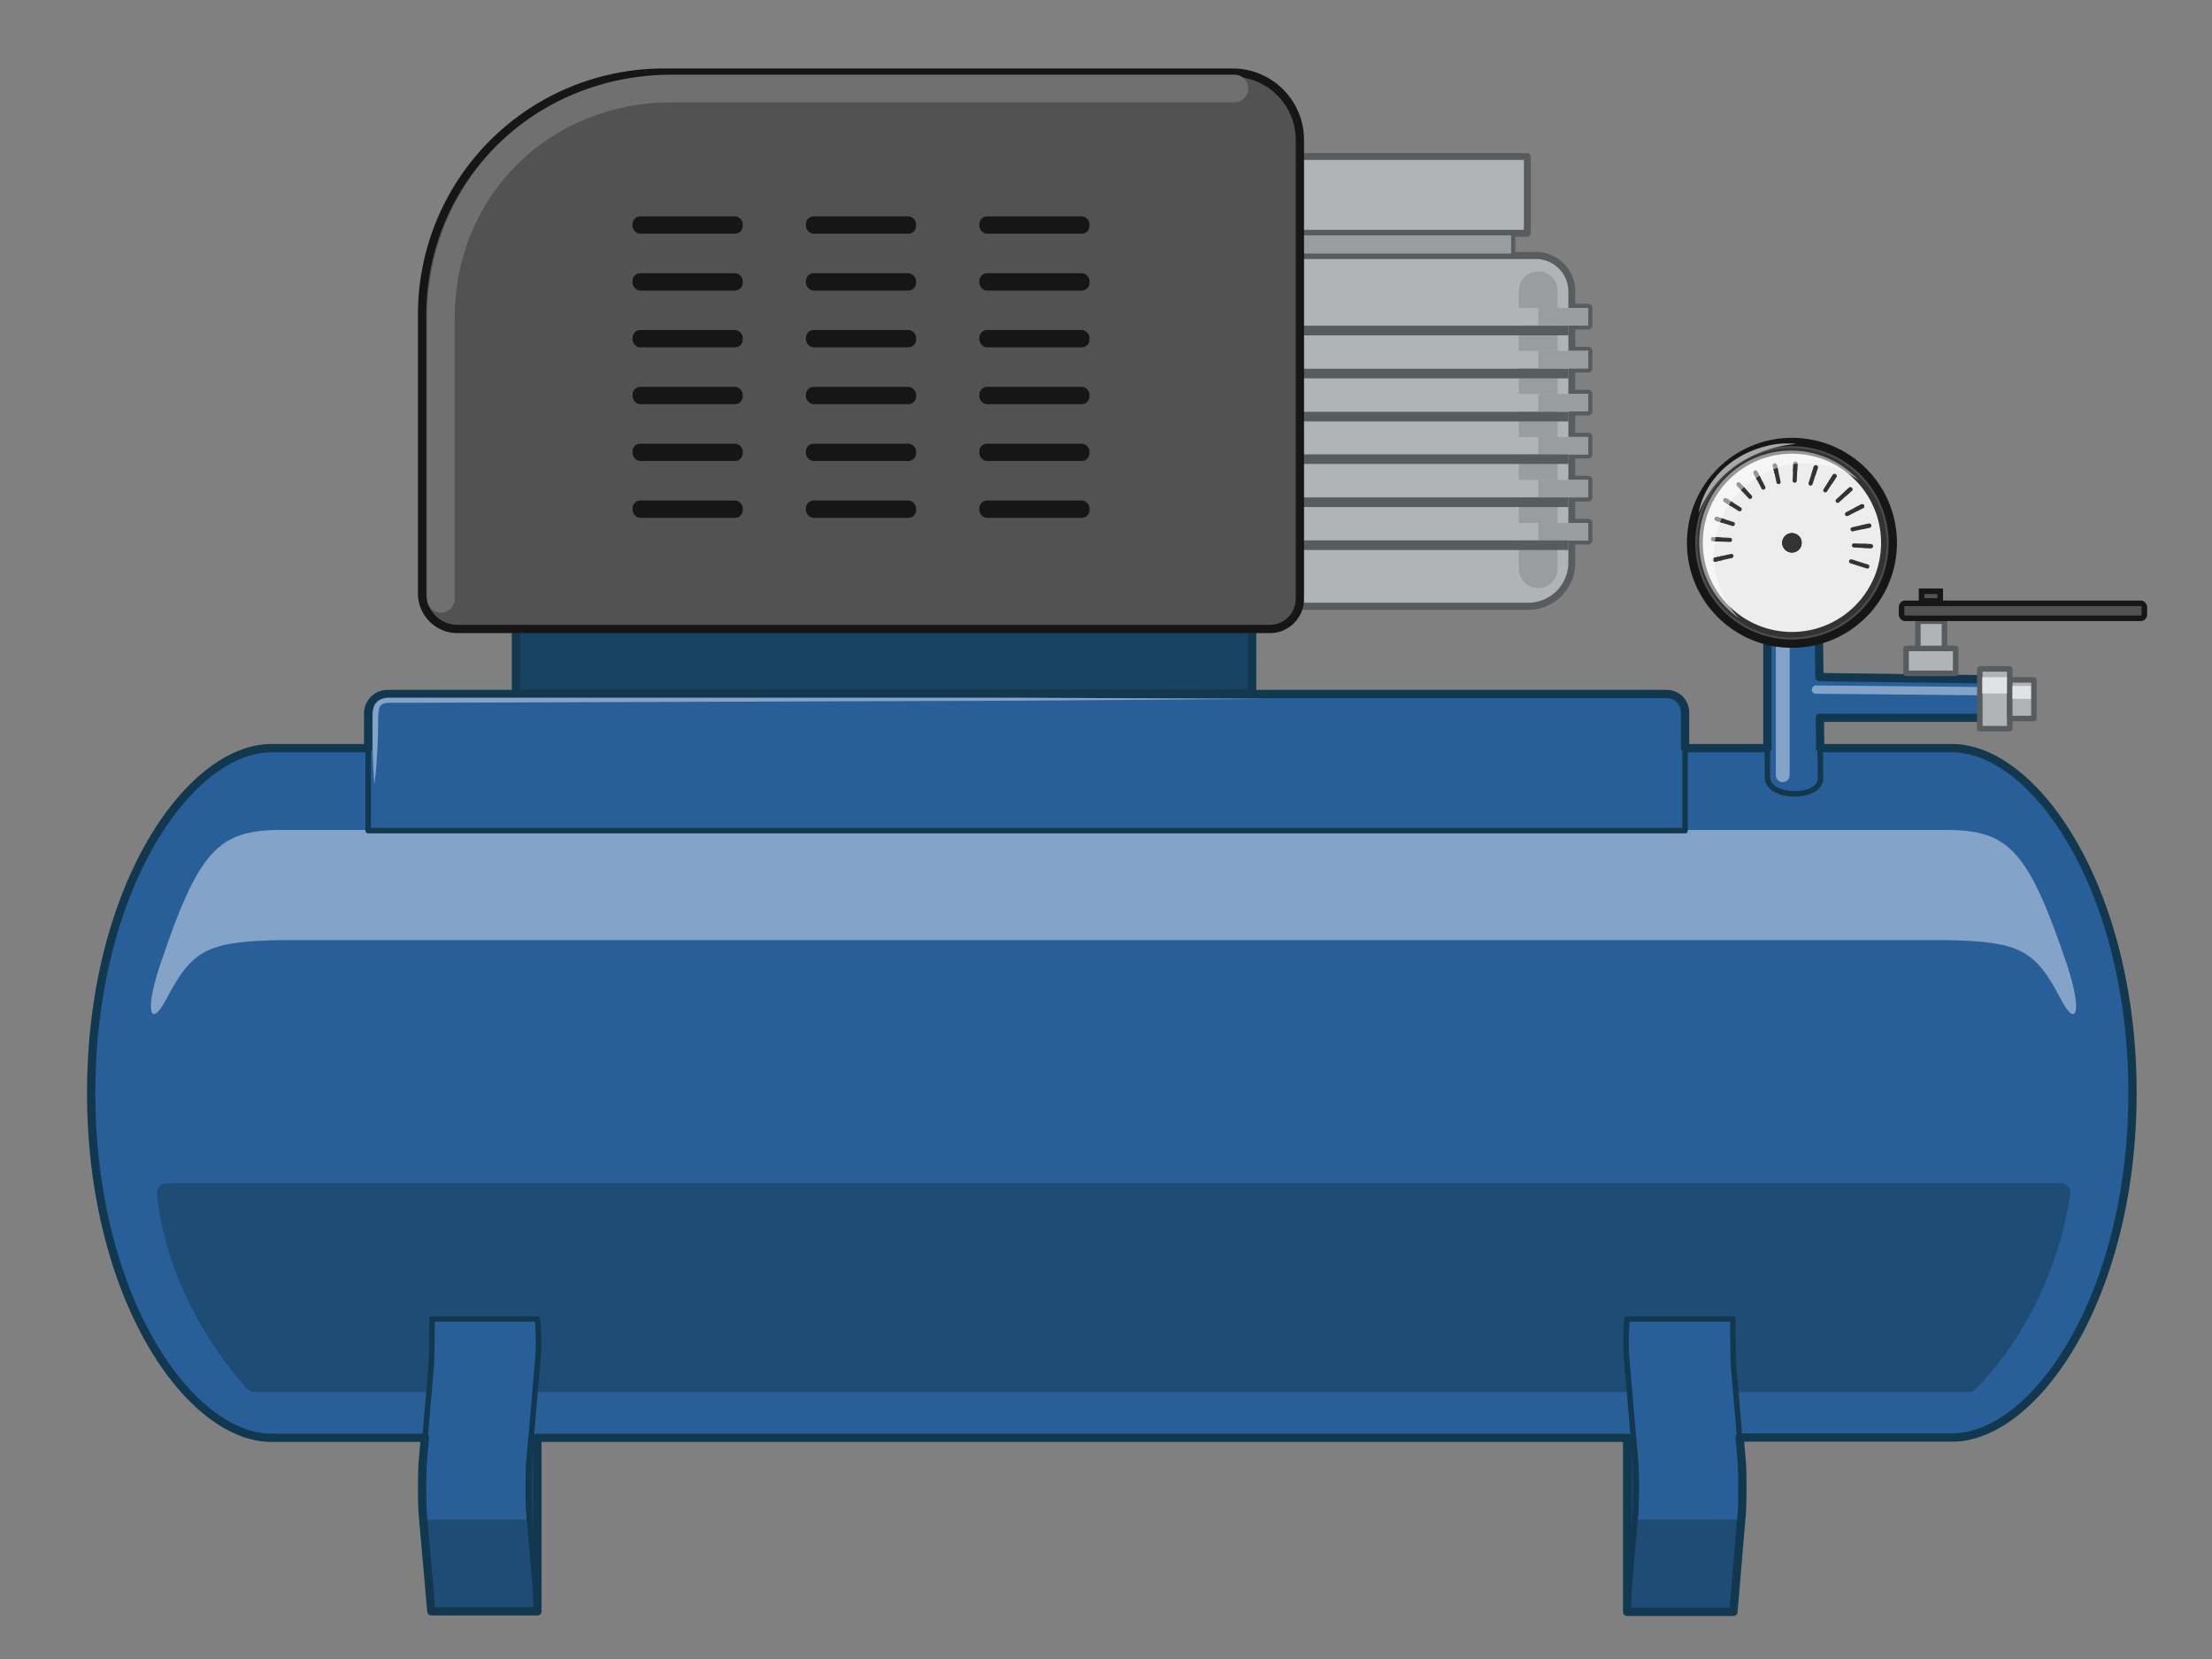
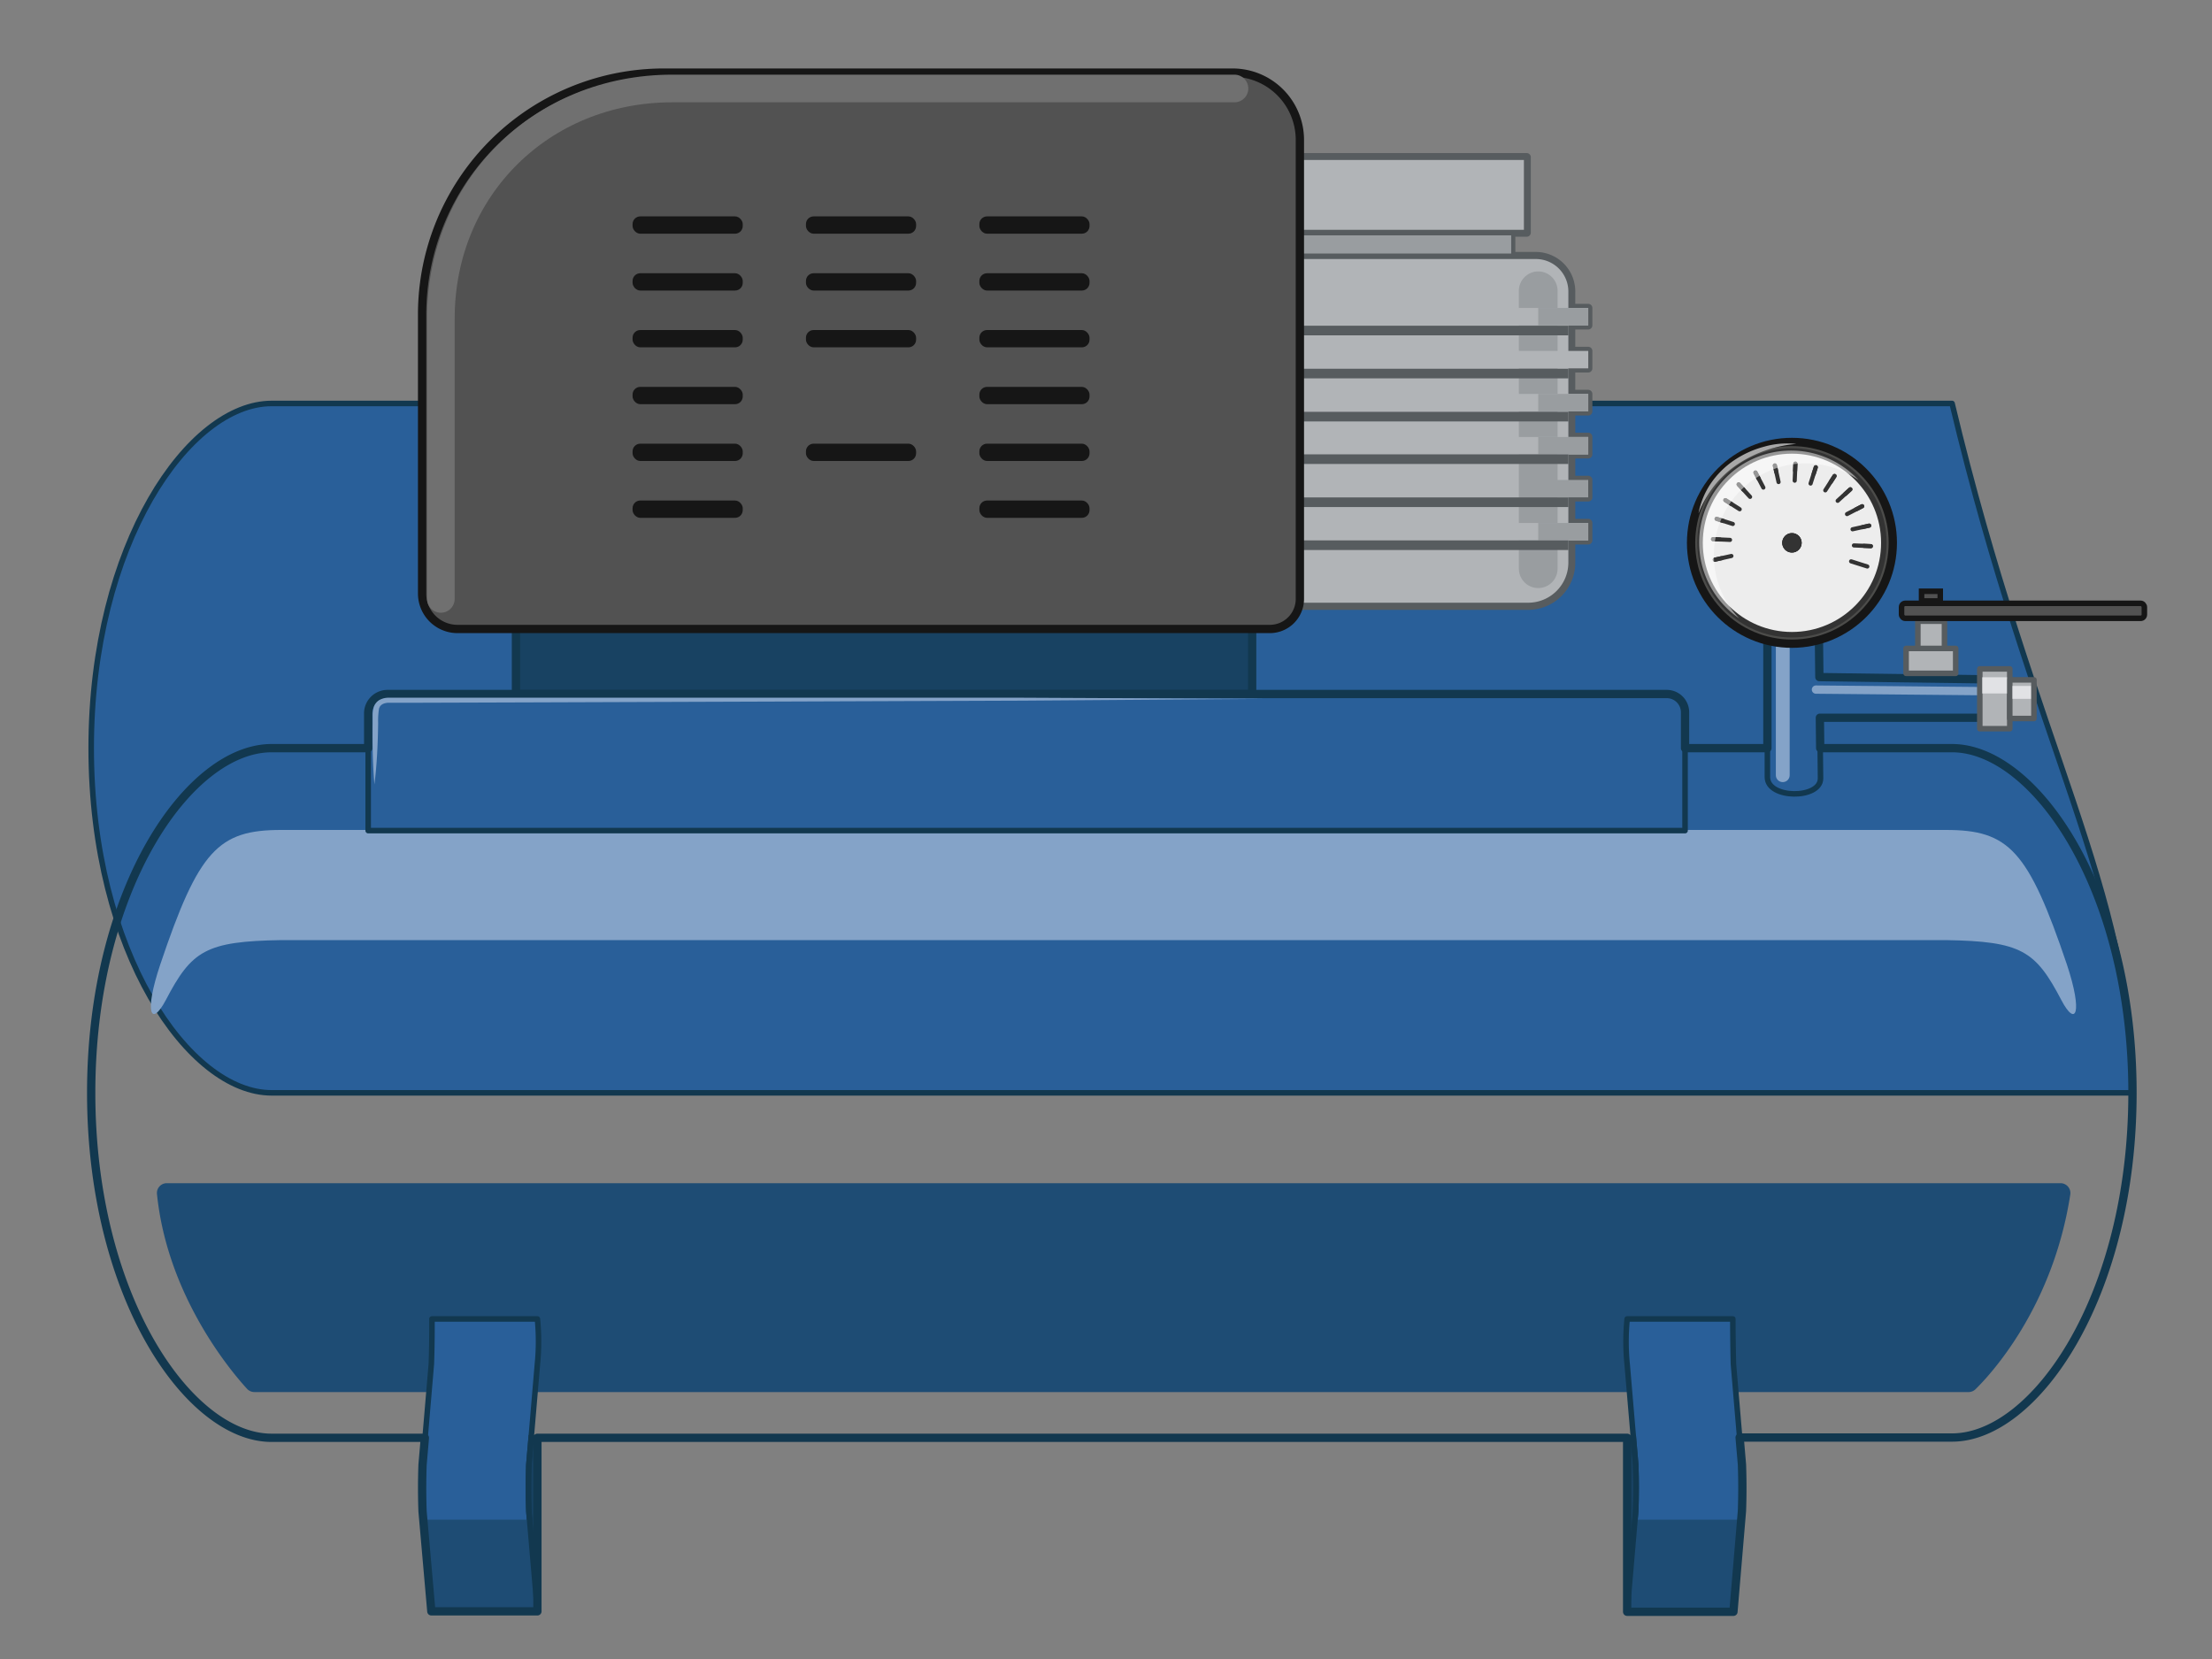
<svg xmlns="http://www.w3.org/2000/svg" width="400" height="300" viewBox="0 0 400 300">
  <rect x="0" y="0" width="400" height="300" fill="#808080" stroke="none" />
  <g id="editable">
    <g id="primary_color" data-name="primary color">
-       <path d="M385.58,197.62c0,36.93-17.71,62.33-32.62,62.33H49.11c-14.91,0-32.62-25.4-32.62-62.33s17.71-62.33,32.62-62.33H353C367.87,135.29,385.58,160.69,385.58,197.62Z" fill="#295f99" stroke="#12384f" stroke-linecap="round" stroke-linejoin="round" />
+       <path d="M385.58,197.62H49.11c-14.91,0-32.62-25.4-32.62-62.33s17.71-62.33,32.62-62.33H353C367.87,135.29,385.58,160.69,385.58,197.62Z" fill="#295f99" stroke="#12384f" stroke-linecap="round" stroke-linejoin="round" />
      <path d="M351.83,170c13.71.22,16.24,1.89,20.94,10.87,2.62,5,3.9,2.33,1-6.43-7-20.71-10.5-24.36-21.9-24.36h-301c-11.4,0-14.94,3.65-21.9,24.36-2.95,8.76-1.66,11.42,1,6.43,4.7-9,7.23-10.65,20.94-10.87Z" fill="#84a3c8" />
      <rect x="93.3" y="107.3" width="133.13" height="18.21" fill="#184262" stroke="#12384f" stroke-miterlimit="10" stroke-width="1.5" />
      <path d="M359.45,122.85,329,122.44l-.12-10.63H319.6v28.72c0,4,9.61,4,9.61.23l-.12-11h30.18C362.45,129.8,362.64,122.85,359.45,122.85Z" fill="#295f99" stroke="#12384f" stroke-linecap="round" stroke-linejoin="round" />
      <path d="M70.08,125.5H301.4a3.31,3.31,0,0,1,3.31,3.31V150.2a0,0,0,0,1,0,0H66.58a0,0,0,0,1,0,0V129A3.5,3.5,0,0,1,70.08,125.5Z" fill="#295f99" stroke="#12384f" stroke-linecap="round" stroke-linejoin="round" />
      <path d="M356,251.73H46a1.8,1.8,0,0,1-1.31-.57c-2.67-2.9-14.39-16.59-16.3-35.2a1.78,1.78,0,0,1,1.76-2H372.62a1.78,1.78,0,0,1,1.75,2.07c-3.17,20.51-14.53,32.64-17.13,35.18A1.77,1.77,0,0,1,356,251.73Z" fill="#1e4c74" />
      <path d="M315,273.24l-1.55,18.17H294.24l1.55-18.17c.1-2.8.1-5.61,0-8.41l-.42-4.88-1.13-13.28a41.08,41.08,0,0,1,0-8.16h19.11s0,4,.11,8.16L314.59,260l.42,4.88C315.11,267.63,315.11,270.44,315,273.24Z" fill="#295f99" />
      <path d="M295.79,273.24l-1.55,18.17V260h1.13l.42,4.88C295.89,267.63,295.89,270.44,295.79,273.24Z" fill="#184262" stroke="#12384f" stroke-miterlimit="10" />
      <path d="M95.63,264.83c-.1,2.8-.1,5.61,0,8.41l1.55,18.17H78l-1.55-18.17c-.1-2.8-.1-5.61,0-8.41l.42-4.88L78,246.67c.15-4.2.11-8.16.11-8.16H97.18a41.08,41.08,0,0,1,0,8.16L96.05,260Z" fill="#295f99" />
      <path d="M97.18,260v31.46l-1.55-18.17c-.1-2.8-.1-5.61,0-8.41l.42-4.88Z" fill="#184262" stroke="#12384f" stroke-miterlimit="10" />
      <polygon points="295.62 274.8 294.24 291.41 313.46 291.41 314.84 274.8 295.62 274.8" fill="#1e4c74" />
      <polygon points="95.81 274.8 97.18 291.41 77.96 291.41 76.59 274.8 95.81 274.8" fill="#1e4c74" />
      <path d="M315,273.24l-1.55,18.17H294.24l1.55-18.17c.1-2.8.1-5.61,0-8.41l-.42-4.88-1.13-13.28a41.08,41.08,0,0,1,0-8.16h19.11s0,4,.11,8.16L314.59,260l.42,4.88C315.11,267.63,315.11,270.44,315,273.24Z" fill="none" stroke="#12384f" stroke-linecap="round" stroke-linejoin="round" />
      <path d="M95.63,264.83c-.1,2.8-.1,5.61,0,8.41l1.55,18.17H78l-1.55-18.17c-.1-2.8-.1-5.61,0-8.41l.42-4.88L78,246.67c.15-4.2.11-8.16.11-8.16H97.18a41.08,41.08,0,0,1,0,8.16L96.05,260Z" fill="none" stroke="#12384f" stroke-linecap="round" stroke-linejoin="round" />
      <path d="M353,135.29H329.15l-.06-5.5h30.18c3.18,0,3.37-6.94.18-6.94L329,122.44l-.12-10.63H319.6v23.48H304.71v-6.48a3.31,3.31,0,0,0-3.31-3.31H70.08a3.5,3.5,0,0,0-3.5,3.5v6.29H49.11c-14.91,0-32.62,25.4-32.62,62.33S34.2,260,49.11,260H76.83l-.42,4.88c-.1,2.8-.1,5.61,0,8.41L78,291.38v0H97.18V260H294.24v31.46h19.22L315,273.24c.1-2.8.1-5.61,0-8.41l-.42-4.88H353c14.91,0,32.62-25.4,32.62-62.33S367.87,135.29,353,135.29Z" fill="none" stroke="#12384f" stroke-linecap="round" stroke-linejoin="round" stroke-width="1.5" />
      <path d="M67.71,141.84c-.32-3.66-.37-7.3-.33-11l0-1.37a5.38,5.38,0,0,1,.18-1.5,2.36,2.36,0,0,1,1-1.36,3.5,3.5,0,0,1,1.54-.44c1.91,0,3.67,0,5.51,0l21.88,0,43.77,0,43.77,0,43.76.21-43.76.32-43.77.16-43.77.15-21.88.07c-1.8,0-3.69,0-5.43,0-.85.06-1.45.37-1.64,1.07a13.56,13.56,0,0,0-.16,2.57C68.33,134.55,68.16,138.2,67.71,141.84Z" fill="#84a3c8" />
      <line x1="322.38" y1="114.78" x2="322.38" y2="140.18" fill="none" stroke="#84a3c8" stroke-linecap="round" stroke-linejoin="round" stroke-width="2.5" />
      <line x1="328.38" y1="124.7" x2="359.33" y2="124.99" fill="none" stroke="#84a3c8" stroke-linecap="round" stroke-linejoin="round" stroke-width="1.5" />
    </g>
    <g id="secondary_color" data-name="secondary color">
      <path d="M287.2,58.83V55.69h-3.09v-3a6.39,6.39,0,0,0-6.39-6.38h-4.45V42.06h2.8V28.43H226.44V42.06h8.62v4.28h-8.62v63.19h49.9a7.77,7.77,0,0,0,7.77-7.77V97.71h3.09V94.57h-3.09V89.94h3.09V86.79h-3.09V82.16h3.09V79h-3.09V74.39h3.09V71.24h-3.09V66.61h3.09V63.46h-3.09V58.83Z" fill="none" stroke="#575c5f" stroke-linecap="round" stroke-linejoin="round" stroke-width="1.5" />
      <rect x="235.06" y="42.06" width="38.21" height="4.28" fill="#999da0" />
      <path d="M226.44,46.34h51.29a6.38,6.38,0,0,1,6.38,6.38v49a7.77,7.77,0,0,1-7.77,7.77h-49.9a0,0,0,0,1,0,0V46.34A0,0,0,0,1,226.44,46.34Z" fill="#b1b4b7" stroke="#575c5f" stroke-linecap="round" stroke-linejoin="round" />
      <line x1="278.16" y1="52.58" x2="278.16" y2="102.84" fill="none" stroke="#999da0" stroke-linecap="round" stroke-linejoin="round" stroke-width="7" />
      <rect x="226.44" y="28.43" width="49.63" height="13.63" fill="#b1b4b7" stroke="#575c5f" stroke-linecap="round" stroke-linejoin="round" />
      <rect x="226.44" y="55.69" width="60.77" height="3.15" fill="#b1b4b7" />
      <rect x="226.44" y="63.46" width="60.77" height="3.15" fill="#b1b4b7" />
      <rect x="226.44" y="71.24" width="60.77" height="3.15" fill="#b1b4b7" />
      <rect x="226.44" y="79.02" width="60.77" height="3.15" fill="#b1b4b7" />
-       <rect x="226.44" y="86.79" width="60.77" height="3.15" fill="#b1b4b7" />
      <rect x="226.44" y="94.57" width="60.77" height="3.15" fill="#b1b4b7" />
      <rect x="278.16" y="55.69" width="9.04" height="3.15" fill="#999da0" />
-       <rect x="278.16" y="63.46" width="9.04" height="3.15" fill="#999da0" />
      <rect x="278.16" y="71.24" width="9.04" height="3.15" fill="#999da0" />
      <rect x="278.16" y="79.02" width="9.04" height="3.15" fill="#999da0" />
      <rect x="278.16" y="86.79" width="9.04" height="3.15" fill="#999da0" />
      <rect x="278.16" y="94.57" width="9.04" height="3.15" fill="#999da0" />
      <path d="M341.53,102.31a19.88,19.88,0,0,1-1.18,4,14.14,14.14,0,0,1-2.23,3.55A17.79,17.79,0,0,1,335,112.6a19.67,19.67,0,0,1-3.63,2c1.06-.88,2.14-1.71,3.15-2.6a29,29,0,0,0,2.84-2.81,19.51,19.51,0,0,0,2.29-3.24C340.31,104.77,340.88,103.53,341.53,102.31Z" fill="#a8a8a8" />
      <line x1="311.37" y1="104.72" x2="312.5" y2="104.13" fill="none" stroke="#333" stroke-linecap="round" stroke-miterlimit="10" stroke-width="0.75" />
      <line x1="313.51" y1="107.77" x2="314.44" y2="106.92" fill="none" stroke="#333" stroke-linecap="round" stroke-miterlimit="10" stroke-width="0.75" />
      <line x1="316.36" y1="110.17" x2="317.04" y2="109.1" fill="none" stroke="#333" stroke-linecap="round" stroke-miterlimit="10" stroke-width="0.75" />
      <line x1="330.62" y1="110.8" x2="330.04" y2="109.67" fill="none" stroke="#333" stroke-linecap="round" stroke-miterlimit="10" stroke-width="0.75" />
      <line x1="333.67" y1="108.66" x2="332.82" y2="107.73" fill="none" stroke="#333" stroke-linecap="round" stroke-miterlimit="10" stroke-width="0.75" />
      <line x1="336.07" y1="105.81" x2="335" y2="105.13" fill="none" stroke="#333" stroke-linecap="round" stroke-miterlimit="10" stroke-width="0.75" />
      <line x1="337.65" y1="102.44" x2="336.44" y2="102.05" fill="none" stroke="#333" stroke-linecap="round" stroke-miterlimit="10" stroke-width="0.75" />
      <line x1="311.37" y1="104.71" x2="314.09" y2="103.3" fill="none" stroke="#333" stroke-linecap="round" stroke-miterlimit="10" stroke-width="0.75" />
      <line x1="313.51" y1="107.77" x2="315.77" y2="105.7" fill="none" stroke="#333" stroke-linecap="round" stroke-miterlimit="10" stroke-width="0.75" />
      <line x1="316.36" y1="110.17" x2="318.01" y2="107.58" fill="none" stroke="#333" stroke-linecap="round" stroke-miterlimit="10" stroke-width="0.75" />
      <line x1="330.63" y1="110.81" x2="329.21" y2="108.08" fill="none" stroke="#333" stroke-linecap="round" stroke-miterlimit="10" stroke-width="0.75" />
      <line x1="333.68" y1="108.67" x2="331.61" y2="106.4" fill="none" stroke="#333" stroke-linecap="round" stroke-miterlimit="10" stroke-width="0.75" />
      <line x1="336.09" y1="105.82" x2="333.5" y2="104.16" fill="none" stroke="#333" stroke-linecap="round" stroke-miterlimit="10" stroke-width="0.75" />
      <circle cx="324.04" cy="98.16" r="18.24" fill="#4c4c4a" stroke="#161616" stroke-miterlimit="10" stroke-width="1.5" />
      <circle cx="324.04" cy="98.16" r="16.62" fill="#ededed" />
      <circle cx="324.04" cy="98.16" r="1.26" fill="none" stroke="#000" stroke-linecap="round" stroke-linejoin="round" />
      <path d="M324.83,80.28A22.54,22.54,0,0,0,314.15,84,18.38,18.38,0,0,0,310,87.84a20.82,20.82,0,0,0-2.86,5,14.36,14.36,0,0,1,2.23-5.42,16,16,0,0,1,4.22-4.19,17.94,17.94,0,0,1,5.4-2.45A15,15,0,0,1,324.83,80.28Z" fill="#a8a8a8" />
      <circle cx="324.04" cy="98.16" r="16.62" fill="none" stroke="#333" stroke-miterlimit="10" />
      <circle cx="324.04" cy="98.16" r="1.26" fill="#333" stroke="#333" stroke-linecap="round" stroke-linejoin="round" />
      <line x1="324.67" y1="83.85" x2="324.54" y2="86.92" fill="none" stroke="#333" stroke-linecap="round" stroke-miterlimit="10" stroke-width="0.75" />
      <line x1="324.66" y1="83.85" x2="324.61" y2="85.12" fill="none" stroke="#333" stroke-linecap="round" stroke-miterlimit="10" stroke-width="0.75" />
      <line x1="320.94" y1="84.18" x2="321.22" y2="85.41" fill="none" stroke="#333" stroke-linecap="round" stroke-miterlimit="10" stroke-width="0.75" />
      <line x1="317.44" y1="85.45" x2="318.03" y2="86.58" fill="none" stroke="#333" stroke-linecap="round" stroke-miterlimit="10" stroke-width="0.75" />
      <line x1="314.4" y1="87.6" x2="315.26" y2="88.53" fill="none" stroke="#333" stroke-linecap="round" stroke-miterlimit="10" stroke-width="0.75" />
      <line x1="312" y1="90.45" x2="313.07" y2="91.13" fill="none" stroke="#333" stroke-linecap="round" stroke-miterlimit="10" stroke-width="0.75" />
      <line x1="310.42" y1="93.83" x2="311.63" y2="94.21" fill="none" stroke="#333" stroke-linecap="round" stroke-miterlimit="10" stroke-width="0.75" />
      <line x1="309.77" y1="97.5" x2="311.04" y2="97.56" fill="none" stroke="#333" stroke-linecap="round" stroke-miterlimit="10" stroke-width="0.75" />
      <line x1="310.1" y1="101.21" x2="311.34" y2="100.94" fill="none" stroke="#333" stroke-linecap="round" stroke-miterlimit="10" stroke-width="0.75" />
      <line x1="338.3" y1="98.77" x2="337.03" y2="98.71" fill="none" stroke="#333" stroke-linecap="round" stroke-miterlimit="10" stroke-width="0.75" />
      <line x1="338.02" y1="95.05" x2="336.78" y2="95.33" fill="none" stroke="#333" stroke-linecap="round" stroke-miterlimit="10" stroke-width="0.75" />
      <line x1="336.75" y1="91.54" x2="335.62" y2="92.12" fill="none" stroke="#333" stroke-linecap="round" stroke-miterlimit="10" stroke-width="0.75" />
      <line x1="334.62" y1="88.48" x2="333.68" y2="89.33" fill="none" stroke="#333" stroke-linecap="round" stroke-miterlimit="10" stroke-width="0.75" />
      <line x1="331.76" y1="86.07" x2="331.07" y2="87.14" fill="none" stroke="#333" stroke-linecap="round" stroke-miterlimit="10" stroke-width="0.75" />
      <line x1="328.36" y1="84.49" x2="327.98" y2="85.69" fill="none" stroke="#333" stroke-linecap="round" stroke-miterlimit="10" stroke-width="0.75" />
      <line x1="320.96" y1="84.17" x2="321.62" y2="87.17" fill="none" stroke="#333" stroke-linecap="round" stroke-miterlimit="10" stroke-width="0.75" />
      <line x1="317.45" y1="85.45" x2="318.87" y2="88.17" fill="none" stroke="#333" stroke-linecap="round" stroke-miterlimit="10" stroke-width="0.75" />
      <line x1="314.4" y1="87.59" x2="316.47" y2="89.85" fill="none" stroke="#333" stroke-linecap="round" stroke-miterlimit="10" stroke-width="0.75" />
      <line x1="312" y1="90.44" x2="314.59" y2="92.09" fill="none" stroke="#333" stroke-linecap="round" stroke-miterlimit="10" stroke-width="0.75" />
      <line x1="310.42" y1="93.82" x2="313.35" y2="94.75" fill="none" stroke="#333" stroke-linecap="round" stroke-miterlimit="10" stroke-width="0.75" />
      <line x1="309.77" y1="97.49" x2="312.84" y2="97.63" fill="none" stroke="#333" stroke-linecap="round" stroke-miterlimit="10" stroke-width="0.75" />
      <line x1="310.09" y1="101.21" x2="313.09" y2="100.54" fill="none" stroke="#333" stroke-linecap="round" stroke-miterlimit="10" stroke-width="0.75" />
      <line x1="337.67" y1="102.44" x2="334.74" y2="101.51" fill="none" stroke="#333" stroke-linecap="round" stroke-miterlimit="10" stroke-width="0.75" />
      <line x1="338.32" y1="98.76" x2="335.25" y2="98.63" fill="none" stroke="#333" stroke-linecap="round" stroke-miterlimit="10" stroke-width="0.75" />
      <line x1="338" y1="95.05" x2="335" y2="95.71" fill="none" stroke="#333" stroke-linecap="round" stroke-miterlimit="10" stroke-width="0.75" />
      <line x1="336.73" y1="91.54" x2="334" y2="92.96" fill="none" stroke="#333" stroke-linecap="round" stroke-miterlimit="10" stroke-width="0.75" />
      <line x1="334.58" y1="88.48" x2="332.31" y2="90.56" fill="none" stroke="#333" stroke-linecap="round" stroke-miterlimit="10" stroke-width="0.75" />
      <line x1="331.73" y1="86.08" x2="330.07" y2="88.67" fill="none" stroke="#333" stroke-linecap="round" stroke-miterlimit="10" stroke-width="0.75" />
      <line x1="328.34" y1="84.51" x2="327.41" y2="87.44" fill="none" stroke="#333" stroke-linecap="round" stroke-miterlimit="10" stroke-width="0.75" />
      <path d="M309.94,99.64a16.54,16.54,0,0,0,4.55,12.17,16.62,16.62,0,1,1,21.59-25,16.61,16.61,0,0,0-26.14,12.88Z" fill="#fff" opacity="0.49" />
      <rect x="358.01" y="120.96" width="5.42" height="10.81" fill="#b1b4b7" stroke="#575c5f" stroke-linecap="round" stroke-linejoin="round" />
      <rect x="363.43" y="122.94" width="4.37" height="6.99" fill="#b1b4b7" stroke="#575c5f" stroke-linecap="round" stroke-linejoin="round" />
      <rect x="346.91" y="115.03" width="4.5" height="8.97" fill="#b1b4b7" stroke="#575c5f" stroke-linecap="round" stroke-linejoin="round" transform="translate(229.65 468.67) rotate(-90)" />
      <rect x="346.76" y="112.39" width="4.93" height="4.81" fill="#b1b4b7" stroke="#575c5f" stroke-linecap="round" stroke-linejoin="round" transform="translate(234.42 464.02) rotate(-90)" />
      <rect x="343.86" y="109.1" width="43.91" height="2.71" rx="0.67" fill="#525252" stroke="#161616" stroke-miterlimit="10" />
      <rect x="347.48" y="106.92" width="3.38" height="1.75" fill="#525252" stroke="#161616" stroke-miterlimit="10" />
      <rect x="358.46" y="122.47" width="4.46" height="2.93" fill="#e1e2e5" />
      <rect x="363.92" y="124.04" width="3.33" height="2.33" fill="#e1e2e5" />
      <rect x="235.06" y="58.9" width="48.56" height="1.74" fill="#575c5f" />
      <rect x="235.06" y="66.68" width="48.56" height="1.74" fill="#575c5f" />
      <rect x="235.06" y="74.47" width="48.56" height="1.74" fill="#575c5f" />
      <rect x="235.06" y="82.16" width="48.56" height="1.74" fill="#575c5f" />
      <rect x="235.06" y="89.95" width="48.56" height="1.74" fill="#575c5f" />
      <rect x="235.06" y="97.72" width="48.56" height="1.74" fill="#575c5f" />
      <path d="M120.07,13.13H222.89a12.17,12.17,0,0,1,12.17,12.17v83a5.44,5.44,0,0,1-5.44,5.44H82.74a6.41,6.41,0,0,1-6.41-6.41V56.87A43.73,43.73,0,0,1,120.07,13.13Z" fill="#525252" stroke="#161616" stroke-miterlimit="10" stroke-width="1.5" />
      <rect x="114.38" y="39.14" width="19.92" height="3.13" rx="1.39" transform="translate(248.69 81.4) rotate(180)" fill="#161616" />
      <rect x="114.38" y="49.41" width="19.92" height="3.13" rx="1.39" transform="translate(248.69 101.95) rotate(180)" fill="#161616" />
      <rect x="114.38" y="59.69" width="19.92" height="3.13" rx="1.39" transform="translate(248.69 122.5) rotate(180)" fill="#161616" />
      <rect x="114.38" y="69.96" width="19.92" height="3.13" rx="1.39" transform="translate(248.69 143.05) rotate(-180)" fill="#161616" />
      <rect x="114.38" y="80.24" width="19.92" height="3.13" rx="1.39" transform="translate(248.69 163.6) rotate(180)" fill="#161616" />
      <rect x="114.38" y="90.51" width="19.92" height="3.13" rx="1.39" transform="translate(248.69 184.15) rotate(180)" fill="#161616" />
      <rect x="145.74" y="39.14" width="19.92" height="3.13" rx="1.39" transform="translate(311.4 81.4) rotate(180)" fill="#161616" />
      <rect x="145.74" y="49.41" width="19.92" height="3.13" rx="1.39" transform="translate(311.4 101.95) rotate(180)" fill="#161616" />
      <rect x="145.74" y="59.69" width="19.92" height="3.13" rx="1.39" transform="translate(311.4 122.5) rotate(180)" fill="#161616" />
-       <rect x="145.74" y="69.96" width="19.92" height="3.13" rx="1.39" transform="translate(311.4 143.05) rotate(-180)" fill="#161616" />
      <rect x="145.74" y="80.24" width="19.92" height="3.13" rx="1.39" transform="translate(311.4 163.6) rotate(180)" fill="#161616" />
-       <rect x="145.74" y="90.51" width="19.92" height="3.13" rx="1.39" transform="translate(311.4 184.15) rotate(180)" fill="#161616" />
      <rect x="177.09" y="39.14" width="19.92" height="3.13" rx="1.39" transform="translate(374.11 81.4) rotate(180)" fill="#161616" />
      <rect x="177.09" y="49.41" width="19.92" height="3.13" rx="1.39" transform="translate(374.11 101.95) rotate(180)" fill="#161616" />
      <rect x="177.09" y="59.69" width="19.92" height="3.13" rx="1.39" transform="translate(374.11 122.5) rotate(180)" fill="#161616" />
      <rect x="177.09" y="69.96" width="19.92" height="3.13" rx="1.39" transform="translate(374.11 143.05) rotate(-180)" fill="#161616" />
      <rect x="177.09" y="80.24" width="19.92" height="3.13" rx="1.39" transform="translate(374.11 163.6) rotate(180)" fill="#161616" />
      <rect x="177.09" y="90.51" width="19.92" height="3.13" rx="1.39" transform="translate(374.11 184.15) rotate(180)" fill="#161616" />
      <path d="M223.23,16H121.58c-23.65,0-41.86,18-41.86,41.6v50.7" fill="none" stroke="#707070" stroke-linecap="round" stroke-linejoin="round" stroke-width="5" />
    </g>
  </g>
</svg>